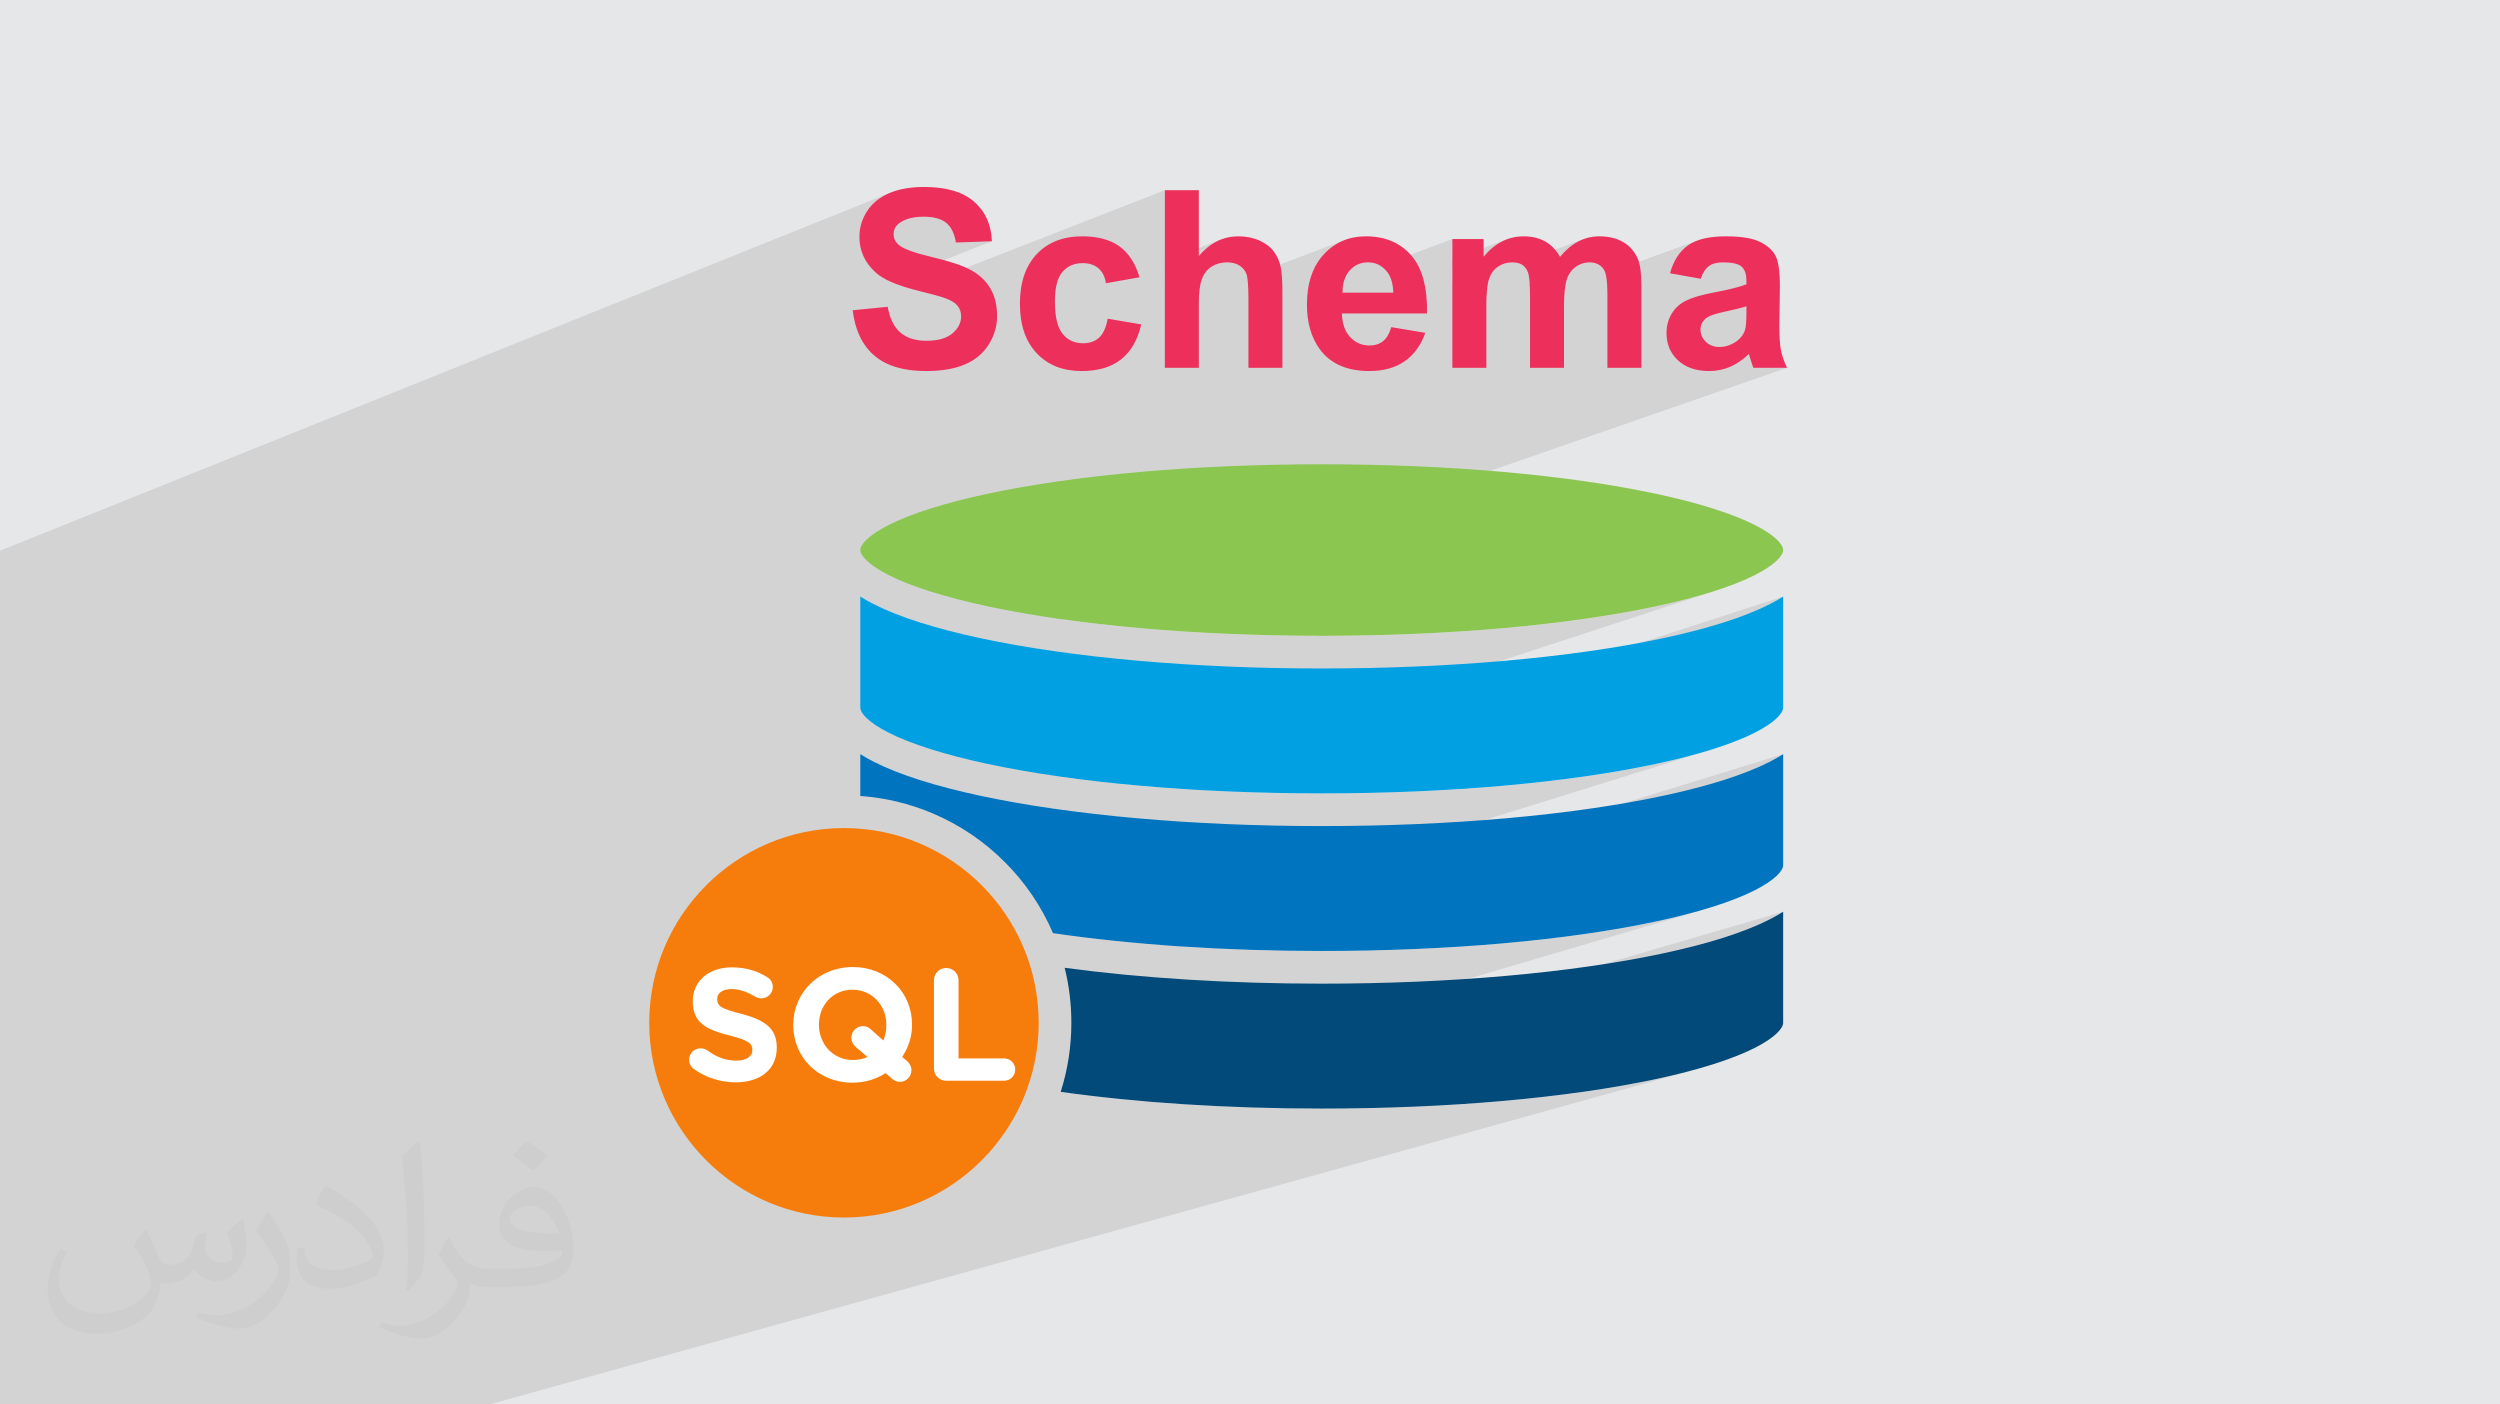
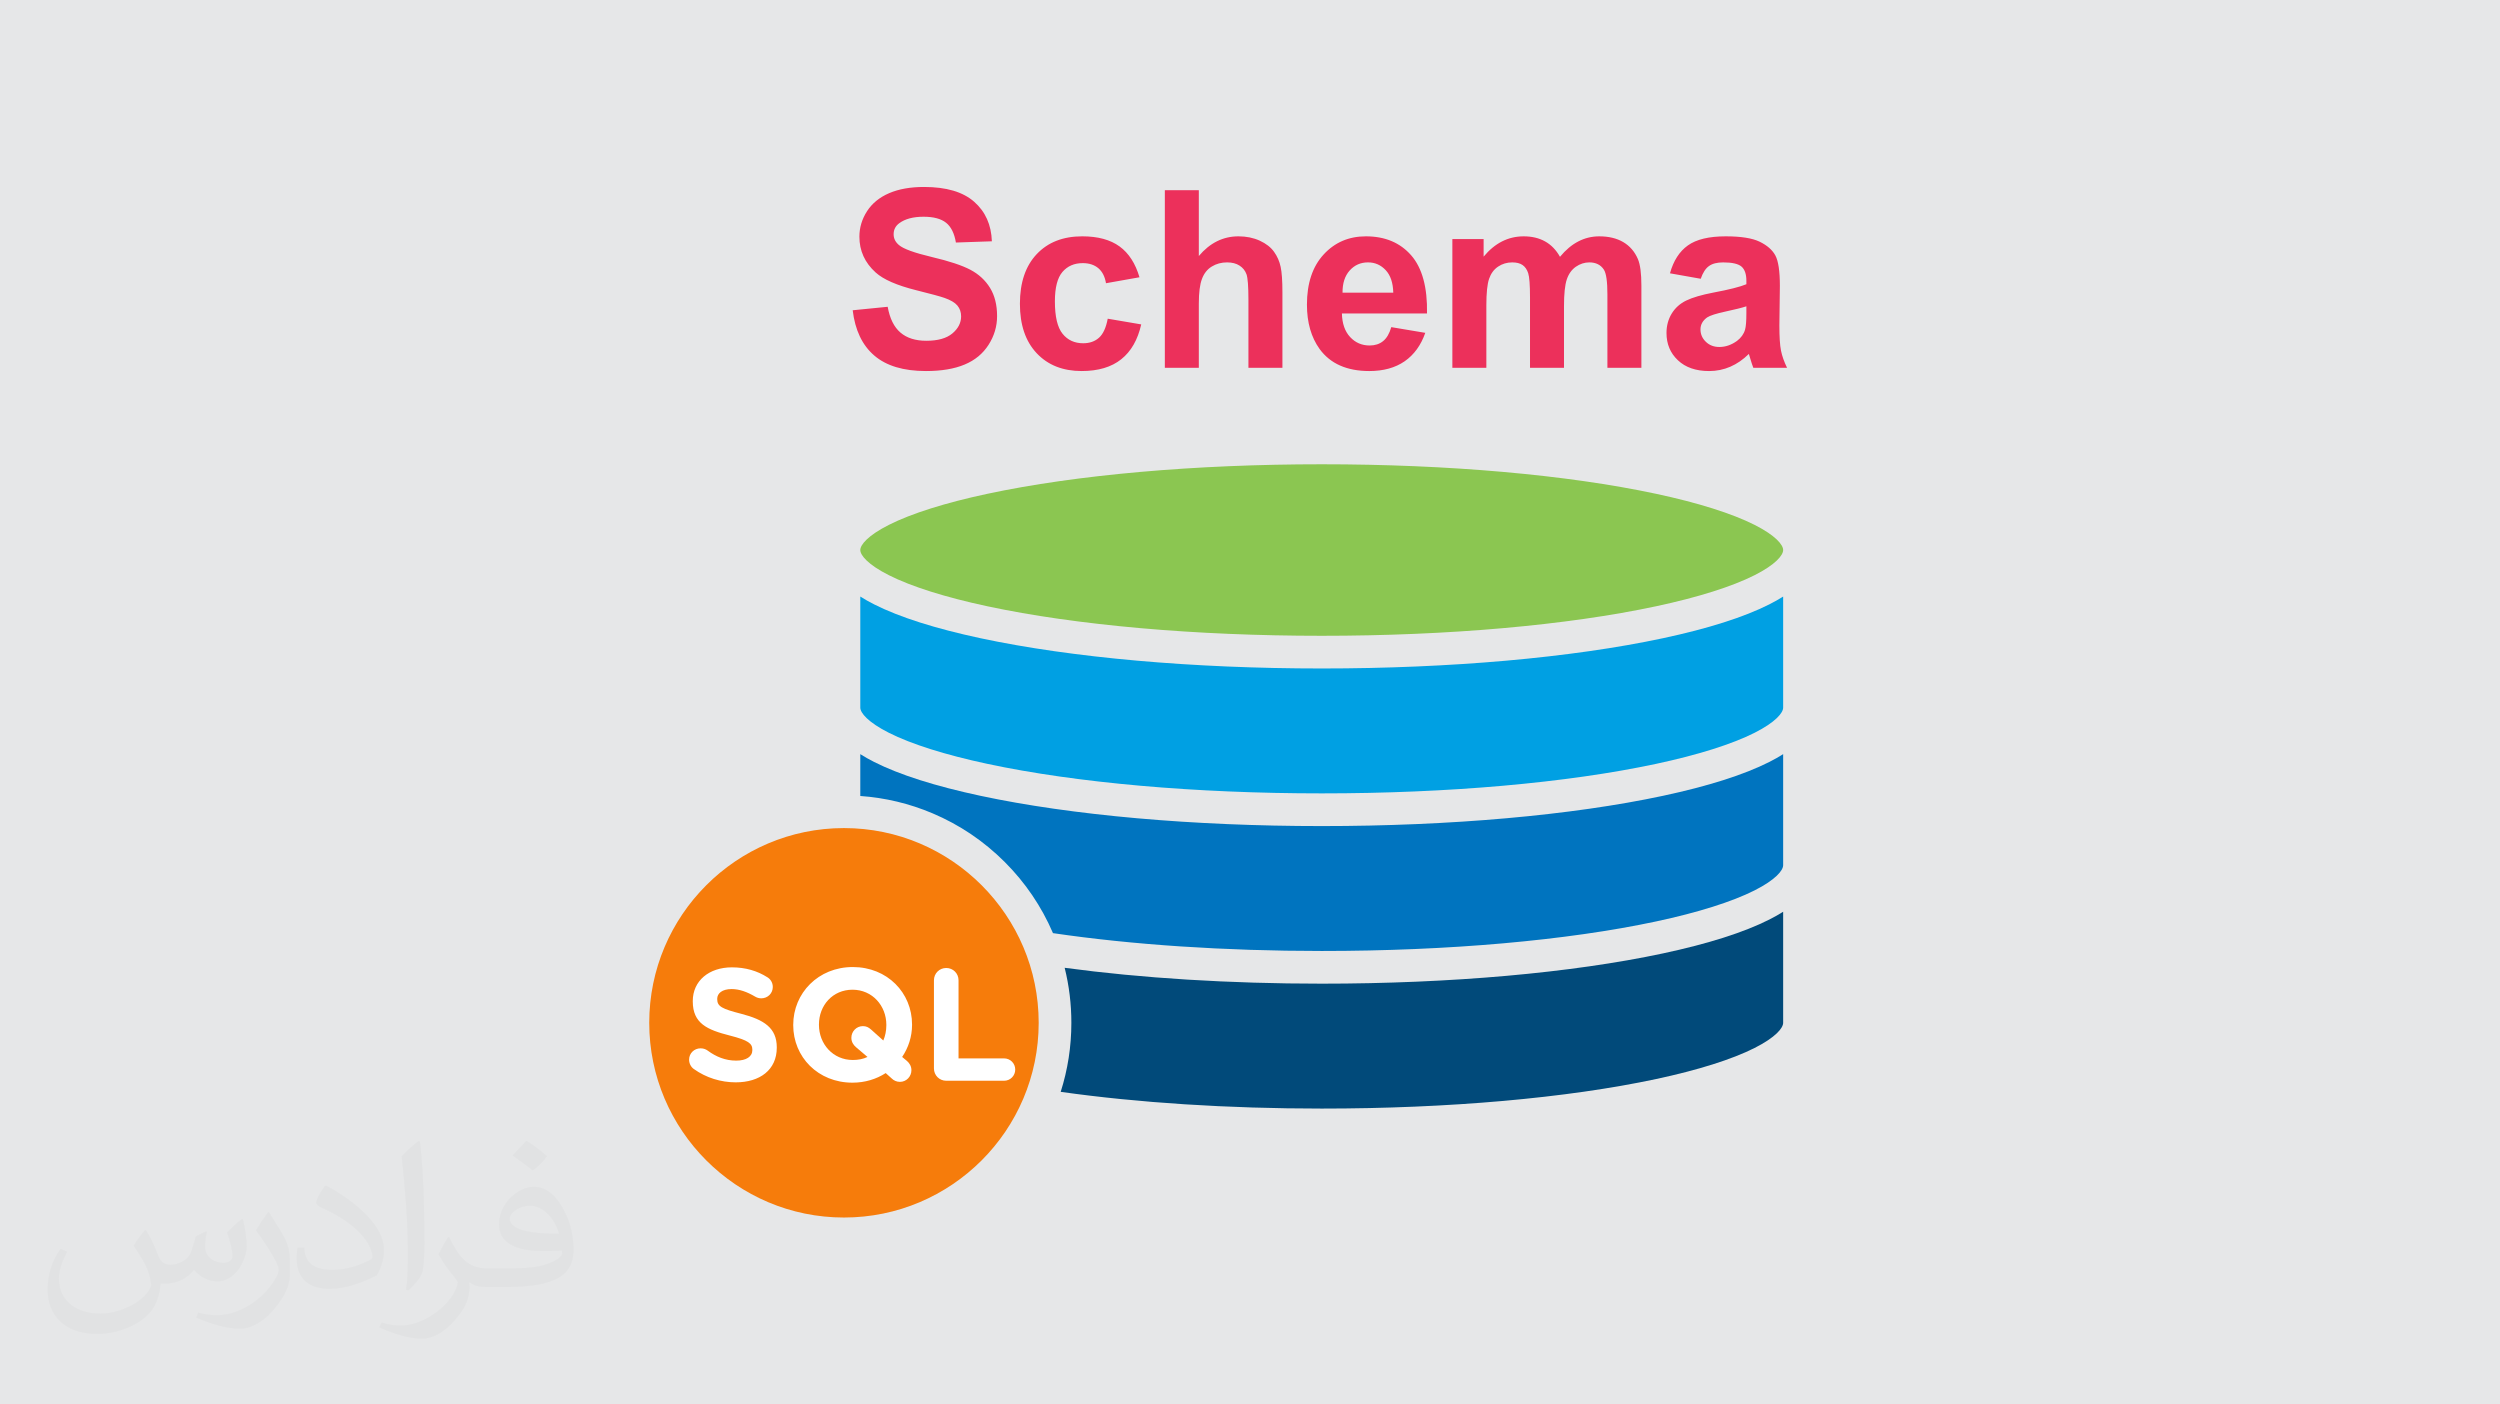
<svg xmlns="http://www.w3.org/2000/svg" xml:space="preserve" width="94.192mm" height="52.917mm" version="1.0" style="shape-rendering:geometricPrecision; text-rendering:geometricPrecision; image-rendering:optimizeQuality; fill-rule:evenodd; clip-rule:evenodd" viewBox="0 0 9404.92 5283.66">
  <defs>
    <style type="text/css">
   
    .fil3 {fill:white}
    .fil5 {fill:#00A0E3;fill-rule:nonzero}
    .fil7 {fill:#0074BF;fill-rule:nonzero}
    .fil8 {fill:#014A7A;fill-rule:nonzero}
    .fil6 {fill:#8BC651;fill-rule:nonzero}
    .fil4 {fill:#EC305B;fill-rule:nonzero}
    .fil9 {fill:#F67C0B;fill-rule:nonzero}
    .fil2 {fill:#373435;fill-opacity:0.031}
    .fil1 {fill:#2B2A29;fill-opacity:0.102}
    .fil0 {fill:#E6E7E8}
   
  </style>
  </defs>
  <g id="Layer_x0020_1">
    <polygon class="fil0" points="-0,0 9404.92,0 9404.92,5283.66 -0,5283.66 " />
-     <polygon class="fil1" points="54.97,5283.66 0.57,5283.66 -0,5283.66 -0,5192.53 -0,5164.81 -0,5116.32 -0,5091.51 -0,5077.67 -0,5070.42 -0,5065.41 -0,5062.28 -0,5053.8 -0,5045.72 -0,5026.44 -0,5008.05 -0,4973.41 -0,4967.38 -0,4932.94 -0,4930.86 -0,4924.16 -0,4911.54 -0,4909.85 -0,4908.77 -0,4900.58 -0,4882.79 -0,4876.13 -0,4862.89 -0,4861.25 -0,4851.67 -0,4846.97 -0,4845.65 -0,4844.57 -0,4818.23 -0,4812.24 -0,4811.16 -0,4809.16 -0,4808.18 -0,4781.64 -0,4766.34 -0,4764.52 -0,4754 -0,4752.16 -0,4749.04 -0,4722.46 -0,4691.37 -0,4661.61 -0,4651.55 -0,4640.74 -0,4633.31 -0,4621.85 -0,4614.47 -0,4613.38 -0,4593.99 -0,4591.34 -0,4569.3 -0,4521.06 -0,4511.97 -0,4461.11 -0,4436.82 -0,4426.58 -0,4416.3 -0,4330.47 -0,4318.47 -0,4218.6 -0,4133.71 -0,4113.77 -0,4078.88 -0,4060.92 -0,3936.84 -0,3897.45 -0,3778.96 -0,3717.58 -0,3681.48 -0,3653.73 -0,3633.84 -0,3586.39 -0,3585.53 -0,3559.89 -0,3522.4 -0,3484.24 -0,3474.13 -0,3473.92 -0,3436.03 -0,3416.34 -0,3416.12 -0,3401.86 -0,3399.04 -0,3386.68 -0,3364.18 -0,3348.67 -0,3347.95 -0,3316.44 -0,3297.32 -0,3277.79 -0,3243.96 -0,3226.33 -0,3193.92 -0,3188.68 -0,3186.01 -0,3167.22 -0,3150.03 -0,3147.39 -0,3145.59 -0,3120.49 -0,3109.57 -0,3092.08 -0,3077.18 -0,3049.97 -0,3045.27 -0,3039.32 -0,3031.07 -0,3008.76 -0,3003.43 -0,2938.36 -0,2935.57 -0,2906.52 -0,2833.54 -0,2812.1 -0,2776.65 -0,2748.85 -0,2733.27 -0,2684.46 -0,2679.87 -0,2658.24 -0,2657.3 -0,2633.56 -0,2553.99 -0,2453.48 -0,2425.89 -0,2419.91 -0,2371.02 -0,2327.81 -0,2183.94 -0,2071.82 3351.9,723.86 3345.02,726.69 3331.83,732.85 3319.44,739.67 3307.85,747.15 3297.06,755.3 3287.06,764.09 3277.86,773.57 3269.44,783.7 3261.81,794.51 3255.08,805.76 3249.24,817.22 3244.29,828.9 3240.24,840.78 3237.09,852.87 3234.83,865.16 3233.47,877.64 3233.03,890.32 3233.16,895.84 3411.41,824.83 3422.43,821.42 3434.24,818.77 3446.85,816.87 3460.25,815.74 3474.44,815.36 3488.12,815.72 3500.92,816.78 3512.84,818.56 3523.89,821.05 3534.04,824.24 3543.32,828.15 3551.71,832.75 3559.21,838.06 3565.96,844.17 3572.1,851.19 3577.63,859.11 3582.55,867.95 3586.85,877.69 3590.53,888.35 3593.61,899.92 3596.08,912.41 3731.41,907.75 3347.25,1058.4 3354.04,1061.48 3363.78,1065.59 3374.01,1069.59 3384.75,1073.49 3395.99,1077.31 3407.73,1081.02 3419.98,1084.64 3429.53,1087.27 4382.07,715.49 4382.07,981.86 4597.38,899.5 4587.77,903.26 4578.36,907.61 4569.13,912.53 4560.11,918.02 4551.26,924.09 4542.61,930.75 4534.15,937.98 4525.88,945.78 4517.8,954.17 4509.92,963.12 4382.07,1011.92 4382.07,1067.89 4578.76,993.14 4585.85,990.95 4593.15,989.25 4600.65,988.04 4608.37,987.33 4616.31,987.09 4623.22,987.28 4629.82,987.84 4636.12,988.79 4642.12,990.11 4647.81,991.82 4653.22,993.91 4658.33,996.36 4663.14,999.21 4667.62,1002.32 4671.77,1005.71 4675.56,1009.37 4679,1013.31 4682.09,1017.51 4684.83,1021.98 4687.22,1026.72 4689.26,1031.72 4690.96,1037.72 4691.67,1041.41 5060.72,902.13 5050.65,906.13 5040.85,910.66 5031.3,915.72 5022.02,921.33 5012.99,927.47 5004.22,934.14 4995.73,941.34 4987.49,949.08 4979.51,957.36 4971.91,966.09 4964.79,975.22 4958.17,984.77 4952.03,994.72 4946.39,1005.09 4941.24,1015.86 4936.58,1027.05 4932.39,1038.64 4928.71,1050.64 4925.51,1063.05 4925.49,1063.13 5117.12,991.41 5126.44,989 5136.2,987.56 5146.42,987.09 5156.02,987.53 5165.26,988.89 5174.12,991.16 5182.59,994.32 5190.71,998.42 5193.48,1000.21 5463.73,899.35 5463.73,976.3 5669.84,899.83 5660.13,903.71 5650.62,908.2 5641.3,913.27 5632.16,918.94 5623.22,925.2 5614.46,932.07 5605.89,939.52 5597.51,947.58 5589.32,956.22 5581.32,965.46 5463.73,1008.98 5463.73,1063.51 5654.29,993.28 5660.85,991.04 5667.59,989.31 5674.53,988.07 5681.65,987.34 5688.96,987.09 5694.93,987.24 5700.59,987.69 5705.94,988.46 5710.96,989.55 5711.83,989.81 5956.28,899.84 5946.83,903.73 5937.53,908.22 5928.38,913.31 5919.39,919.01 5910.54,925.32 5901.85,932.25 5893.31,939.79 5884.92,947.93 5876.69,956.7 5868.63,966.08 5742.11,1012.53 5742.87,1013.73 5745.15,1018.05 5747.19,1022.7 5749,1027.67 5750.58,1033.55 5751.97,1040.99 5753.15,1050.03 5754.12,1060.63 5754.31,1063.77 5946.66,993.46 5952.95,991.16 5959.34,989.38 5965.82,988.1 5972.4,987.35 5979.06,987.09 5987.98,987.51 5996.31,988.8 6004.06,990.95 6011.22,993.95 6017.77,997.8 6023.72,1002.5 6029.07,1008.05 6033.82,1014.45 6036.93,1020.45 6039.62,1028.04 6040.18,1030.3 6384.32,905.18 6376.71,908.24 6369.46,911.57 6362.57,915.16 6356.05,919.03 6349.89,923.15 6338.36,932.24 6327.72,942.48 6317.96,953.89 6309.07,966.43 6301.07,980.13 6293.95,994.98 6287.71,1010.99 6282.37,1028.14 6325.38,1035.77 6445.66,992.41 6452.09,990.48 6458.99,988.99 6466.37,987.93 6474.23,987.3 6482.56,987.09 6494.72,987.34 6505.87,988.07 6516.02,989.31 6525.15,991.04 6533.28,993.28 6540.4,996 6546.52,999.22 6551.63,1002.94 6555.89,1007.3 6559.59,1012.31 6562.71,1017.98 6565.27,1024.31 6567.27,1031.31 6568.69,1038.97 6569.54,1047.29 6569.82,1056.29 6569.82,1069.2 6565.29,1071.02 6560.32,1072.87 6298.18,1166.5 6294.05,1171.88 6288.91,1179.64 6284.32,1187.83 6280.33,1196.29 6276.97,1205.03 6274.21,1214.03 6272.06,1223.32 6270.54,1232.86 6269.62,1242.67 6269.51,1246.4 6439.69,1185.93 6447.84,1183.16 6457.13,1180.36 6467.58,1177.55 6479.16,1174.71 6491.89,1171.87 6504.8,1169.06 6516.8,1166.35 6527.9,1163.75 6538.09,1161.24 6547.38,1158.85 6555.76,1156.56 6563.24,1154.36 6569.82,1152.28 6569.82,1177.78 6569.74,1188.81 6569.5,1198.92 6569.11,1208.11 6568.57,1216.37 6567.86,1223.71 6567,1230.12 6566,1235.6 6564.84,1240.14 6562.78,1246.31 6560.21,1252.22 6557.14,1257.89 6553.57,1263.31 6549.5,1268.48 6544.94,1273.42 6539.89,1278.13 6534.36,1282.62 6526.43,1287.93 6518.41,1292.53 6510.28,1296.44 6502.07,1299.63 6321.43,1363.14 6323.47,1364.77 6329.46,1369.06 6335.69,1373.02 6342.17,1376.67 6348.89,1379.99 6355.87,1383.01 6363.09,1385.7 6370.55,1388.09 6378.25,1390.15 6386.21,1391.89 6394.42,1393.32 6400.22,1394.08 6579.15,1331.46 6579.53,1332.46 6579.97,1333.71 6580.46,1335.2 6581.01,1336.95 6581.6,1338.93 6582.24,1341.17 6582.93,1343.66 6583.67,1346.38 6585.45,1352.37 6587.17,1357.99 6588.81,1363.23 6590.39,1368.09 6591.9,1372.56 6593.34,1376.67 6594.69,1380.38 6595.95,1383.73 6722.88,1383.73 3997.2,2329.95 4021.81,2333.37 4058.78,2338.24 4096.24,2342.9 4134.19,2347.37 4172.62,2351.62 4211.49,2355.66 4250.82,2359.51 4290.56,2363.14 4330.73,2366.57 4371.28,2369.78 4412.23,2372.79 4453.53,2375.57 4495.18,2378.14 4537.18,2380.5 4579.5,2382.63 4622.11,2384.55 4665.03,2386.25 4708.21,2387.73 4751.67,2388.97 4795.36,2390 4839.28,2390.8 4883.43,2391.38 4927.76,2391.72 4972.29,2391.84 5016.82,2391.72 5061.16,2391.38 5105.3,2390.8 5149.23,2390 5192.93,2388.97 5236.37,2387.73 5279.56,2386.25 5322.47,2384.55 5365.1,2382.63 5407.41,2380.5 5449.4,2378.14 5491.06,2375.57 5532.36,2372.79 5573.3,2369.78 5613.86,2366.57 5654.02,2363.14 5693.77,2359.51 5733.09,2355.66 5771.97,2351.62 5810.4,2347.37 5848.35,2342.9 5885.82,2338.24 5922.77,2333.37 5959.23,2328.31 5995.13,2323.03 6030.5,2317.57 6065.31,2311.91 6099.54,2306.06 6133.16,2300.01 6166.18,2293.77 6198.6,2287.33 6230.36,2280.71 6245.06,2277.53 6259.57,2274.31 6273.91,2271.05 6288.07,2267.77 6302.05,2264.43 6315.83,2261.08 6329.44,2257.67 6342.84,2254.25 6356.06,2250.78 6369.08,2247.28 6381.9,2243.75 6394.52,2240.2 6406.93,2236.6 6419.13,2232.99 6431.13,2229.34 6442.93,2225.67 6454.5,2221.98 4226.06,2949.94 4250.82,2952.36 4290.56,2955.99 4330.73,2959.42 4371.28,2962.62 4412.23,2965.63 4453.53,2968.42 4468.64,2969.35 6708.18,2244.18 6702.17,2247.94 6696.02,2251.68 6689.73,2255.4 6683.29,2259.08 6676.71,2262.74 6669.99,2266.39 6663.13,2270 6656.12,2273.6 6647.08,2278.09 6637.81,2282.55 6628.31,2286.99 6618.58,2291.38 6608.61,2295.75 6598.43,2300.09 6588.02,2304.39 6577.38,2308.66 6566.52,2312.91 6555.43,2317.11 6544.11,2321.29 6532.58,2325.43 6520.83,2329.53 6508.85,2333.61 6496.64,2337.65 4530.44,2972.96 4537.18,2973.34 4579.5,2975.48 4622.11,2977.39 4665.03,2979.09 4708.21,2980.57 4751.67,2981.82 4795.36,2982.84 4839.28,2983.64 4883.43,2984.22 4927.76,2984.56 4972.29,2984.68 5016.82,2984.56 5061.16,2984.22 5105.3,2983.64 5149.23,2982.84 5192.93,2981.82 5236.37,2980.57 5279.56,2979.09 5322.47,2977.39 5365.1,2975.48 5407.41,2973.34 5449.4,2970.99 5491.06,2968.42 5532.36,2965.63 5573.3,2962.62 5613.86,2959.42 5654.02,2955.99 5693.77,2952.36 5733.09,2948.52 5771.97,2944.46 5810.4,2940.21 5848.35,2935.75 5885.82,2931.08 5922.77,2926.22 5959.23,2921.15 5995.13,2915.89 6030.5,2910.42 6065.31,2904.76 6099.54,2898.9 6133.16,2892.85 6166.18,2886.61 6198.6,2880.17 6230.36,2873.55 6245.06,2870.37 6259.57,2867.15 6273.91,2863.89 6288.07,2860.61 6302.05,2857.27 6315.83,2853.92 6329.44,2850.51 6342.84,2847.09 6356.06,2843.62 6369.08,2840.13 6381.9,2836.6 6394.52,2833.04 6406.93,2829.46 6419.13,2825.84 6431.13,2822.2 4139.3,3533.51 4163.66,3536.24 4193.63,3539.43 4223.86,3542.5 4254.32,3545.44 4285.01,3548.26 4315.93,3550.95 4347.07,3553.51 4372.57,3555.5 6708.18,2837.02 6702.17,2840.79 6696.02,2844.53 6689.73,2848.24 6683.29,2851.93 6676.71,2855.6 6669.99,2859.23 6663.13,2862.85 6656.12,2866.44 6647.08,2870.93 6637.81,2875.4 6628.31,2879.84 6618.58,2884.23 6608.61,2888.61 6598.43,2892.94 6588.02,2897.25 6577.38,2901.53 6566.52,2905.76 6555.43,2909.97 6544.11,2914.15 6532.58,2918.28 6520.83,2922.4 6508.85,2926.47 6496.64,2930.5 6484.22,2934.51 6471.58,2938.48 4444.05,3560.59 4473.73,3562.5 4505.88,3564.41 4538.21,3566.21 4570.73,3567.88 4603.41,3569.41 4636.25,3570.81 4669.25,3572.08 4702.41,3573.22 4735.7,3574.23 4769.14,3575.11 4802.71,3575.85 4836.4,3576.46 4870.21,3576.92 4904.14,3577.26 4938.16,3577.46 4972.29,3577.53 5016.82,3577.41 5061.17,3577.07 5105.31,3576.5 5149.23,3575.7 5192.93,3574.67 5236.38,3573.42 5279.57,3571.94 5322.48,3570.24 5365.11,3568.33 5407.42,3566.19 5449.42,3563.83 5491.08,3561.27 5532.38,3558.48 5573.32,3555.48 5613.88,3552.26 5654.04,3548.84 5693.79,3545.2 5733.11,3541.36 5771.99,3537.31 5810.41,3533.05 5848.37,3528.6 5885.83,3523.93 5922.79,3519.06 5959.24,3513.99 5995.14,3508.73 6030.51,3503.27 6065.32,3497.6 6099.54,3491.74 6133.16,3485.69 6166.19,3479.45 6198.6,3473.01 6230.36,3466.39 6245.06,3463.22 6259.57,3460 6273.91,3456.75 6288.07,3453.45 6302.05,3450.13 6315.83,3446.76 6329.44,3443.37 6342.84,3439.94 6356.06,3436.48 6369.08,3432.98 6381.9,3429.45 6394.52,3425.89 6406.93,3422.31 4049.67,4115.48 4073.42,4118.52 4101.63,4121.99 4130.1,4125.33 4158.8,4128.56 4187.75,4131.67 4216.93,4134.68 4246.33,4137.56 4271.84,4139.93 6708.18,3429.9 6702.17,3433.65 6696.02,3437.4 6689.73,3441.1 6683.29,3444.78 6676.71,3448.45 6669.99,3452.08 6663.13,3455.7 6656.12,3459.28 6647.08,3463.78 6637.81,3468.24 6628.31,3472.67 6618.58,3477.08 6608.61,3481.44 6598.43,3485.78 6588.02,3490.09 6577.38,3494.36 6566.52,3498.6 6555.43,3502.81 6544.11,3506.98 6532.58,3511.12 6520.83,3515.23 6508.85,3519.3 6496.64,3523.35 6484.22,3527.35 6471.58,3531.32 6458.72,3535.26 6445.64,3539.16 6432.34,3543.03 4353.8,4146.91 4366.1,4147.89 4396.55,4150.18 4427.21,4152.33 4458.04,4154.38 4489.05,4156.31 4520.25,4158.1 4551.61,4159.79 4583.14,4161.35 4614.82,4162.79 4646.67,4164.11 4678.66,4165.29 4710.79,4166.36 4743.06,4167.3 4775.46,4168.12 4807.98,4168.82 4840.63,4169.38 4873.38,4169.83 4906.25,4170.15 4939.22,4170.34 4972.29,4170.4 5016.81,4170.28 5061.16,4169.94 5105.3,4169.36 5149.22,4168.56 5192.92,4167.53 5236.36,4166.28 5279.56,4164.8 5322.46,4163.11 5365.09,4161.19 5407.4,4159.05 5449.39,4156.7 5491.05,4154.13 5532.35,4151.35 5573.29,4148.34 5613.85,4145.12 5654.02,4141.7 5693.76,4138.07 5733.09,4134.22 5771.97,4130.17 5810.39,4125.91 5848.35,4121.45 5885.81,4116.79 5922.77,4111.92 5959.22,4106.85 5995.13,4101.59 6030.5,4096.12 6065.31,4090.46 6099.53,4084.6 6133.16,4078.55 6166.18,4072.3 6198.6,4065.87 6230.36,4059.24 6245.06,4056.07 6259.57,4052.85 6273.91,4049.6 6288.07,4046.3 6302.05,4042.98 6315.83,4039.61 6329.44,4036.22 6342.84,4032.78 6356.06,4029.32 6369.08,4025.83 6381.9,4022.3 1840.31,5283.66 1824.05,5283.66 1062.12,5283.66 826,5283.66 730.97,5283.66 441.16,5283.66 387.74,5283.66 347.33,5283.66 77.06,5283.66 " />
    <path class="fil2" d="M548.54 4627.69c17.95,27.21 29.6,53.36 40.96,82.43 8.45,16.91 12.93,48.09 52.57,48.09 11.61,0 28.28,-3.42 43.06,-11.61 16.63,-8.73 29.32,-21.94 35.94,-42l15.85 -53.36 38.57 -19.02 2.64 2.64c-5.27,20.09 -6.59,39.36 -6.59,54.43 0,44.63 38.57,61.56 69.22,61.56 17.95,0 34.09,-8.73 34.09,-25.11 0,-21.13 -8.98,-57.06 -20.62,-89.29 17.95,-17.95 35.94,-35.94 56.53,-50.47l3.17 1.6c8.98,38.04 14,75.56 14,100.66 0,24.57 -10.83,51.79 -19.81,69.49 -18.49,34.87 -51.25,62.62 -90.87,62.62 -30.1,0 -63.65,-15.07 -86.66,-43.06l-1.32 0c-21.66,26.96 -55.22,51.25 -108.86,51.25l-16.63 0c-2.64,35.41 -10.29,60.49 -21.94,82.95 -31.95,62.34 -126.81,106.47 -216.1,106.47 -124.17,0 -186.51,-71.59 -186.51,-166.96 0,-58.91 19.27,-113.6 48.88,-152.42l24.29 10.04c-18.49,35.41 -30.91,68.68 -30.91,101.45 0,89.29 72.66,131.83 156.4,131.83 77.68,0 173.83,-49.41 191.28,-106.72 -6.59,-62.62 -30.1,-91.93 -66.04,-148.99 10.83,-19.02 24.83,-38.04 42.28,-58.38l3.17 0 0 0 0 0 -0.02 -0.09zm1432.13 -336.04c26.15,16.39 51.79,35.66 76.87,57.85 -14,19.81 -31.45,37.79 -53.11,53.64 -25.11,-20.34 -50.19,-37.79 -75.84,-56.27 17.42,-19.55 34.62,-38.29 52.04,-55.22l0 0 0 0 0 0 0 0 0 0 0.03 0zm13.47 244.11c-42.28,0 -76.87,27.75 -76.87,48.34 0,44.13 84.53,57.85 185.72,57.31 -12.68,-51.79 -57.06,-105.68 -108.86,-105.68l0.01 0.03zm-94.86 236.19c54.96,0 103.04,-1.6 139.74,-10.83 40.96,-10.29 75.56,-30.91 75.56,-45.17 0,-3.7 0,-8.19 -1.32,-11.89 -22.98,2.11 -49.41,2.11 -72.38,2.11 -74.49,0 -131.55,-16.91 -154.02,-58.66 -5.55,-11.61 -9.51,-24.57 -9.51,-39.36 0,-40.43 17.42,-79.79 48.09,-107 25.61,-22.45 53.89,-36.44 82.67,-36.44 52.04,0 93.51,41.75 122.57,107.54 15.85,35.94 26.68,77.4 26.68,129.72 0,34.87 -9.51,64.19 -31.17,85.85 -40.43,39.11 -114.92,53.89 -229.04,53.89l-51.79 0 0 0 -13.47 0c-28.28,0 -48.62,-5.02 -64.72,-17.42l-2.64 0c0.79,6.59 1.32,12.93 1.32,19.02 0,25.61 -8.45,58.38 -25.61,84.53 -50.72,75.3 -105.68,108.04 -153.24,108.04 -48.09,0 -107,-18.49 -160.11,-42.54l9.51 -18.49c17.17,7.13 40.96,11.89 73.7,11.89 85.85,0 198.66,-82.43 212.66,-163 -3.17,-6.59 -8.98,-15.32 -17.17,-24.57 -25.11,-29.85 -40.96,-54.68 -55.75,-80.83 12.68,-25.11 24.29,-45.17 35.13,-63.4l4.49 -0.53c36.72,74.77 69.99,117.55 144.23,117.55l11.61 0 0 0 53.89 0 0 0 0 0 0 0 0 0 0 0 0.09 0.01zm-371.98 79c6.34,-34.34 6.87,-72.91 6.87,-108.86l0 -53.36c0,-99.6 -12.68,-244.36 -22.98,-338.68 17.95,-19.27 43.06,-42 62.87,-57.31l5.81 1.6c13.47,118.62 16.63,256 16.63,383.06 0,33.3 -1.32,65.79 -4.49,89.55 -1.85,30.1 -19.27,52.83 -56.53,87.7l-8.19 -3.7zm-382.8 -157.19c1.85,46.77 24.83,83.49 105.15,83.49 49.93,0 92.19,-12.93 138.96,-35.13 8.45,-3.7 12.93,-8.73 12.93,-12.93 0,-29.32 -22.45,-68.15 -60.23,-103.55 -36.72,-33.3 -85.34,-62.62 -130.76,-82.18 -15.6,-6.59 -20.62,-13.47 -20.62,-20.09 0,-13.47 17.95,-41.75 32.77,-62.09l5.02 -0.53c52.04,27.21 110.17,67.64 153.24,112.53 39.11,41.47 63.4,83.49 63.4,129.19 0,33.81 -10.29,65.51 -26.96,95.11 -57.06,28.79 -117.83,50.72 -178.06,50.72 -73.17,0 -123.1,-34.34 -123.1,-114.92 0,-8.73 0,-22.19 3.17,-39.64l25.11 0 0 0 0 0 0 0 0 0 0 0 -0.02 0zm-132.37 -132.9l45.45 73.45c16.63,27.21 32.23,56.81 32.23,103.55l0 59.7c0,48.34 -30.91,100.13 -80.83,151.38 -39.11,34.62 -73.7,49.41 -105.68,49.41 -47.55,0 -101.98,-14.79 -164.85,-41.75l7.13 -18.49c19.81,5.27 42.79,9.77 71.06,9.77 90.36,-0.53 182.8,-66.57 225.08,-147.15 5.02,-9.26 6.87,-17.95 6.87,-24.04 0,-9.26 -5.02,-19.55 -8.98,-28.79 -22.98,-43.31 -48.62,-82.95 -76.87,-119.68 14.79,-23.25 29.6,-45.7 45.7,-67.9l3.7 0.53 0 0 0 0 0 0 0 0 0 0 -0.02 0.01z" />
    <ellipse class="fil3" cx="3178.93" cy="3895.7" rx="670.52" ry="542.07" />
    <g id="_1570719422768">
      <path class="fil4" d="M3207.82 1167.19l131.6 -13.06c7.94,44.01 23.79,76.21 47.92,96.9 24.1,20.69 56.61,30.95 97.51,30.95 43.24,0 75.92,-9.17 97.84,-27.53 21.94,-18.35 32.98,-39.82 32.98,-64.39 0,-15.88 -4.67,-29.25 -13.84,-40.44 -9.19,-11.05 -25.35,-20.7 -48.39,-28.79 -15.71,-5.6 -51.47,-15.25 -107.47,-29.25 -72.03,-18.04 -122.57,-40.12 -151.67,-66.41 -40.91,-36.87 -61.29,-81.83 -61.29,-134.87 0,-34.06 9.65,-66.11 28.79,-95.81 19.29,-29.71 46.97,-52.26 83.2,-67.82 36.25,-15.56 79.8,-23.32 131.13,-23.32 83.53,0 146.53,18.5 188.68,55.69 42.31,37.16 64.39,86.63 66.58,148.69l-135.34 4.66c-5.75,-34.53 -18.04,-59.26 -36.86,-74.35 -18.82,-15.09 -47.13,-22.71 -84.77,-22.71 -38.89,0 -69.37,8.09 -91.3,24.26 -14.16,10.42 -21.32,24.26 -21.32,41.69 0,15.86 6.69,29.4 20.07,40.6 16.95,14.46 58.17,29.4 123.66,44.95 65.48,15.4 113.85,31.58 145.12,48.06 31.42,16.64 56.01,39.2 73.74,67.98 17.72,28.79 26.6,64.24 26.6,106.4 0,38.26 -10.58,74.2 -31.89,107.64 -21.31,33.44 -51.33,58.33 -90.22,74.51 -38.89,16.34 -87.42,24.42 -145.44,24.42 -84.45,0 -149.31,-19.44 -194.59,-58.49 -45.26,-38.88 -72.17,-95.66 -81.05,-170.17zm1078.89 -124.11l-126 22.4c-4.2,-25.04 -13.84,-43.87 -28.93,-56.62 -15.09,-12.6 -34.54,-18.97 -58.49,-18.97 -31.88,0 -57.39,11.03 -76.37,33.12 -18.97,22.1 -28.46,58.95 -28.46,110.75 0,57.55 9.65,98.16 28.94,121.96 19.28,23.8 45.1,35.62 77.45,35.62 24.26,0 44.18,-7 59.58,-20.84 15.56,-13.85 26.44,-37.65 32.82,-71.55l125.99 21.46c-13.06,57.87 -38.11,101.58 -75.14,131.13 -37.01,29.56 -86.63,44.33 -149,44.33 -70.61,0 -127.09,-22.4 -169.08,-67.04 -42.15,-44.8 -63.15,-106.72 -63.15,-185.88 0,-80.11 21.16,-142.33 63.31,-186.98 42.15,-44.64 99.24,-66.89 171.26,-66.89 58.79,0 105.61,12.77 140.46,38.12 34.69,25.35 59.58,63.92 74.82,115.88zm223.21 -327.59l0 247.64c41.53,-49.32 91.3,-74.05 149.01,-74.05 29.71,0 56.46,5.45 80.26,16.34 23.8,11.04 41.69,24.89 53.82,42 12.13,16.95 20.38,35.79 24.73,56.47 4.5,20.68 6.69,52.72 6.69,96.12l0 283.72 -127.87 0 0 -255.41c0,-50.71 -2.48,-82.9 -7.31,-96.59 -4.97,-13.69 -13.69,-24.57 -26.12,-32.51 -12.45,-8.09 -28,-12.12 -46.83,-12.12 -21.46,0 -40.6,5.12 -57.55,15.55 -16.95,10.26 -29.25,25.82 -37.01,46.66 -7.94,20.69 -11.82,51.49 -11.82,92.09l0 242.34 -127.86 0 0 -668.24 127.86 0zm724.06 515.18l127.87 21.46c-16.34,46.82 -42.32,82.45 -77.62,107.02 -35.47,24.42 -79.8,36.71 -132.84,36.71 -84.15,0 -146.53,-27.54 -186.81,-82.59 -31.89,-44.18 -47.92,-99.87 -47.92,-167.22 0,-80.26 21,-143.25 62.84,-188.68 41.84,-45.57 94.89,-68.29 158.97,-68.29 71.86,0 128.64,23.8 170.33,71.41 41.52,47.6 61.44,120.55 59.56,218.85l-320.12 0c0.94,37.95 11.2,67.51 30.96,88.66 19.6,21.16 44.17,31.73 73.42,31.73 20.06,0 36.85,-5.44 50.39,-16.34 13.69,-10.87 23.95,-28.46 30.95,-52.72zm7.46 -129.73c-0.93,-37.17 -10.41,-65.48 -28.62,-84.77 -18.19,-19.45 -40.29,-29.08 -66.41,-29.08 -27.85,0 -50.87,10.25 -69.08,30.62 -18.19,20.39 -27.06,48.23 -26.75,83.22l190.85 0zm222.28 -201.58l117.59 0 0 66.11c42.17,-50.86 92.39,-76.38 150.72,-76.38 30.95,0 57.86,6.38 80.58,19.14 22.87,12.75 41.53,32.04 56.01,57.86 21.31,-25.82 44.32,-45.11 68.91,-57.86 24.57,-12.76 50.85,-19.14 78.85,-19.14 35.48,0 65.49,7.17 90.22,21.63 24.57,14.47 42.93,35.62 55.07,63.61 8.86,20.54 13.22,53.98 13.22,100.18l0 309.23 -127.87 0 0 -276.41c0,-48.07 -4.35,-79.02 -13.21,-92.86 -11.83,-18.2 -30.18,-27.37 -54.76,-27.37 -17.88,0 -34.84,5.43 -50.71,16.33 -15.71,11.04 -27.22,27.07 -34.22,48.07 -7,21.15 -10.41,54.43 -10.41,100.01l0 232.24 -127.87 0 0 -265.05c0,-46.98 -2.34,-77.47 -6.85,-91 -4.5,-13.69 -11.5,-23.96 -21.15,-30.64 -9.5,-6.69 -22.56,-9.94 -38.89,-9.94 -19.75,0 -37.47,5.27 -53.2,15.86 -15.86,10.73 -27.06,25.97 -33.9,46.04 -6.85,20.07 -10.26,53.36 -10.26,99.71l0 235.03 -127.87 0 0 -484.38zm934.38 149.33l-115.73 -20.54c13.07,-47.29 35.63,-82.29 67.52,-104.99 31.87,-22.72 79.32,-34.08 142.16,-34.08 57.08,0 99.7,6.69 127.7,20.23 27.85,13.54 47.6,30.64 58.96,51.49 11.35,20.84 17.11,58.95 17.11,114.64l-1.88 149.31c0,42.48 2.03,73.89 6.07,94.12 4.04,20.22 11.66,41.85 22.87,64.86l-126.93 0c-3.27,-8.41 -7.47,-20.85 -12.28,-37.34 -2.03,-7.61 -3.58,-12.59 -4.52,-14.92 -21.77,21.46 -45.1,37.47 -69.99,48.21 -24.88,10.74 -51.32,16.19 -79.48,16.19 -49.62,0 -88.82,-13.54 -117.43,-40.6 -28.63,-26.92 -42.93,-61.13 -42.93,-102.51 0,-27.21 6.53,-51.64 19.6,-73.1 13.06,-21.31 31.26,-37.8 54.91,-49.16 23.48,-11.35 57.39,-21.31 101.73,-29.85 59.73,-11.2 101.26,-21.79 124.28,-31.43l0 -12.91c0,-24.88 -6.07,-42.62 -18.19,-53.35 -12.29,-10.58 -35.31,-15.86 -69.08,-15.86 -22.86,0 -40.6,4.5 -53.35,13.68 -12.91,9.03 -23.17,25.04 -31.1,47.92zm171.72 103.59c-16.34,5.43 -42.31,11.96 -77.93,19.59 -35.46,7.62 -58.79,15.09 -69.68,22.24 -16.64,11.98 -25.04,26.92 -25.04,45.12 0,18.04 6.69,33.44 20.07,46.5 13.37,13.07 30.32,19.6 51.01,19.6 23.03,0 45.11,-7.62 66.11,-22.71 15.4,-11.67 25.67,-25.67 30.48,-42.48 3.28,-10.87 4.98,-31.72 4.98,-62.37l0 -25.5z" />
      <g>
        <path class="fil5" d="M6708.18 2244.18l0 417.89c0,19.5 -28.25,54.58 -107.5,94.64 -84.6,42.75 -212.66,83.14 -370.33,116.84 -335.37,71.67 -782.17,111.13 -1258.07,111.13 -475.9,0 -922.67,-39.46 -1258.07,-111.13 -157.65,-33.7 -285.71,-74.1 -370.31,-116.84 -79.26,-40.06 -107.5,-75.14 -107.5,-94.64l0 -417.89c15.85,10.05 33.17,19.87 52.06,29.42 95.23,48.1 229.82,90.94 400.05,127.33 343.56,73.41 799.49,113.86 1283.76,113.86 484.29,0 940.21,-40.45 1283.77,-113.86 170.24,-36.38 304.84,-79.23 400.06,-127.33 18.87,-9.55 36.23,-19.36 52.06,-29.42z" />
        <path class="fil6" d="M6708.18 2069.21c0,19.5 -28.25,54.62 -107.5,94.64 -84.6,42.76 -212.66,83.16 -370.33,116.86 -335.37,71.66 -782.17,111.13 -1258.07,111.13 -475.9,0 -922.67,-39.47 -1258.07,-111.13 -157.65,-33.7 -285.71,-74.11 -370.31,-116.86 -79.26,-40.02 -107.5,-75.14 -107.5,-94.64 0,-19.48 28.24,-54.61 107.5,-94.65 84.6,-42.74 212.66,-83.13 370.31,-116.83 335.39,-71.67 782.17,-111.16 1258.07,-111.16 475.9,0 922.69,39.49 1258.07,111.16 157.67,33.7 285.73,74.1 370.33,116.83 79.25,40.04 107.5,75.17 107.5,94.65z" />
        <path class="fil7" d="M6708.18 2837.02l0 417.87c0,19.52 -28.25,54.63 -107.5,94.68 -84.6,42.73 -212.66,83.14 -370.33,116.82 -335.35,71.67 -782.15,111.14 -1258.07,111.14 -364.56,0 -713.18,-23.2 -1011.01,-67.12 -43,-100.13 -103.98,-190.15 -181.43,-267.56 -78.53,-78.55 -170.02,-140.23 -271.89,-183.31 -86.68,-36.66 -177.78,-58.46 -271.55,-65.1l0 -157.41c15.85,10.07 33.17,19.87 52.06,29.42 95.23,48.13 229.82,90.94 400.05,127.35 343.56,73.41 799.49,113.86 1283.76,113.86 484.29,0 940.21,-40.45 1283.77,-113.86 170.24,-36.4 304.84,-79.22 400.06,-127.35 18.87,-9.55 36.23,-19.34 52.06,-29.42z" />
        <path class="fil8" d="M6708.18 3429.9l0 417.88c0,19.5 -28.25,54.59 -107.5,94.63 -84.6,42.76 -212.66,83.15 -370.33,116.84 -335.37,71.68 -782.19,111.15 -1258.07,111.15 -353.23,0 -690.79,-21.72 -981.96,-62.95 26.63,-83.58 40.12,-170.61 40.12,-259.67 0,-70.5 -8.47,-139.75 -25.19,-207.01 289.55,39.12 621.49,59.72 967.04,59.72 484.29,0 940.21,-40.45 1283.77,-113.88 170.24,-36.36 304.84,-79.22 400.06,-127.33 18.87,-9.53 36.23,-19.33 52.06,-29.39z" />
        <path class="fil9" d="M3777.2 4065.74l-217.5 0c-25.83,0 -46.25,-20.44 -46.25,-46.28l0 -331.68c0,-25.83 20.42,-46.25 46.25,-46.25 25.84,0 46.28,20.42 46.28,46.25l0 293.84 171.22 0c23.44,0 42.07,18.61 42.07,42.05 0,23.44 -18.62,42.08 -42.07,42.08zm-346.08 -210.31c0,44.47 -13.82,85.93 -37.25,120.79l18.03 15.01c9.61,8.42 16.82,19.83 16.82,34.84 0,24.05 -19.22,43.88 -43.27,43.88 -12.61,0 -23.43,-5.43 -30.65,-12.64l-22.81 -20.41c-35.47,22.83 -78.1,36.06 -124.97,36.06 -129.78,0 -222.93,-96.73 -222.93,-216.32l0 -1.2c0,-119.56 94.35,-217.49 224.13,-217.49 129.78,0 222.9,96.73 222.9,216.29l0 1.2zm-508.91 85.93c0,83.5 -63.68,130.37 -154.43,130.37 -55.25,0 -111.15,-16.82 -158.01,-50.46 -10.22,-7.21 -17.43,-20.41 -17.43,-34.86 0,-24.01 19.24,-42.66 43.26,-42.66 12.03,0 20.44,4.2 26.45,8.41 31.83,23.44 66.69,37.86 107.54,37.86 37.84,0 60.7,-15.01 60.7,-39.65l0 -1.2c0,-23.44 -14.42,-35.47 -84.72,-53.49 -84.71,-21.63 -139.4,-45.05 -139.4,-128.56l0 -1.22c0,-76.3 61.29,-126.78 147.22,-126.78 51.06,0 95.54,13.22 133.38,37.25 10.21,6.01 20.43,18.63 20.43,36.64 0,24.03 -19.21,42.66 -43.26,42.66 -9.02,0 -16.23,-2.4 -23.44,-6.6 -30.63,-18.03 -59.47,-28.24 -88.3,-28.24 -35.47,0 -54.1,16.22 -54.1,36.64l0 1.2c0,27.65 18.02,36.65 90.72,55.28 85.31,22.23 133.4,52.88 133.4,126.19l0 1.2zm253.37 -826.15c-0.2,0 -0.43,0.03 -0.63,0.03 -0.21,0 -0.43,-0.03 -0.65,-0.03 -403.63,0.35 -731.91,328.83 -731.91,732.56 0,403.94 328.63,732.54 732.56,732.54 403.93,0 732.56,-328.6 732.56,-732.54 0,-403.73 -328.28,-732.21 -731.93,-732.56z" />
        <path class="fil9" d="M3334.39 3855.43l0 1.2c0,21.05 -4.22,40.88 -11.41,57.69l-46.28 -41.46c-9.61,-8.41 -18.01,-12.62 -30.63,-12.62 -24.02,0 -43.26,19.83 -43.26,43.86 0,15.03 7.21,26.45 16.84,34.86l43.83 37.25c-16.22,7.8 -34.84,11.41 -55.26,11.41 -74.53,0 -127.39,-60.11 -127.39,-132.2l0 -1.2c0,-72.09 51.66,-130.98 126.19,-130.98 74.49,0 127.37,60.09 127.37,132.18z" />
      </g>
    </g>
  </g>
</svg>